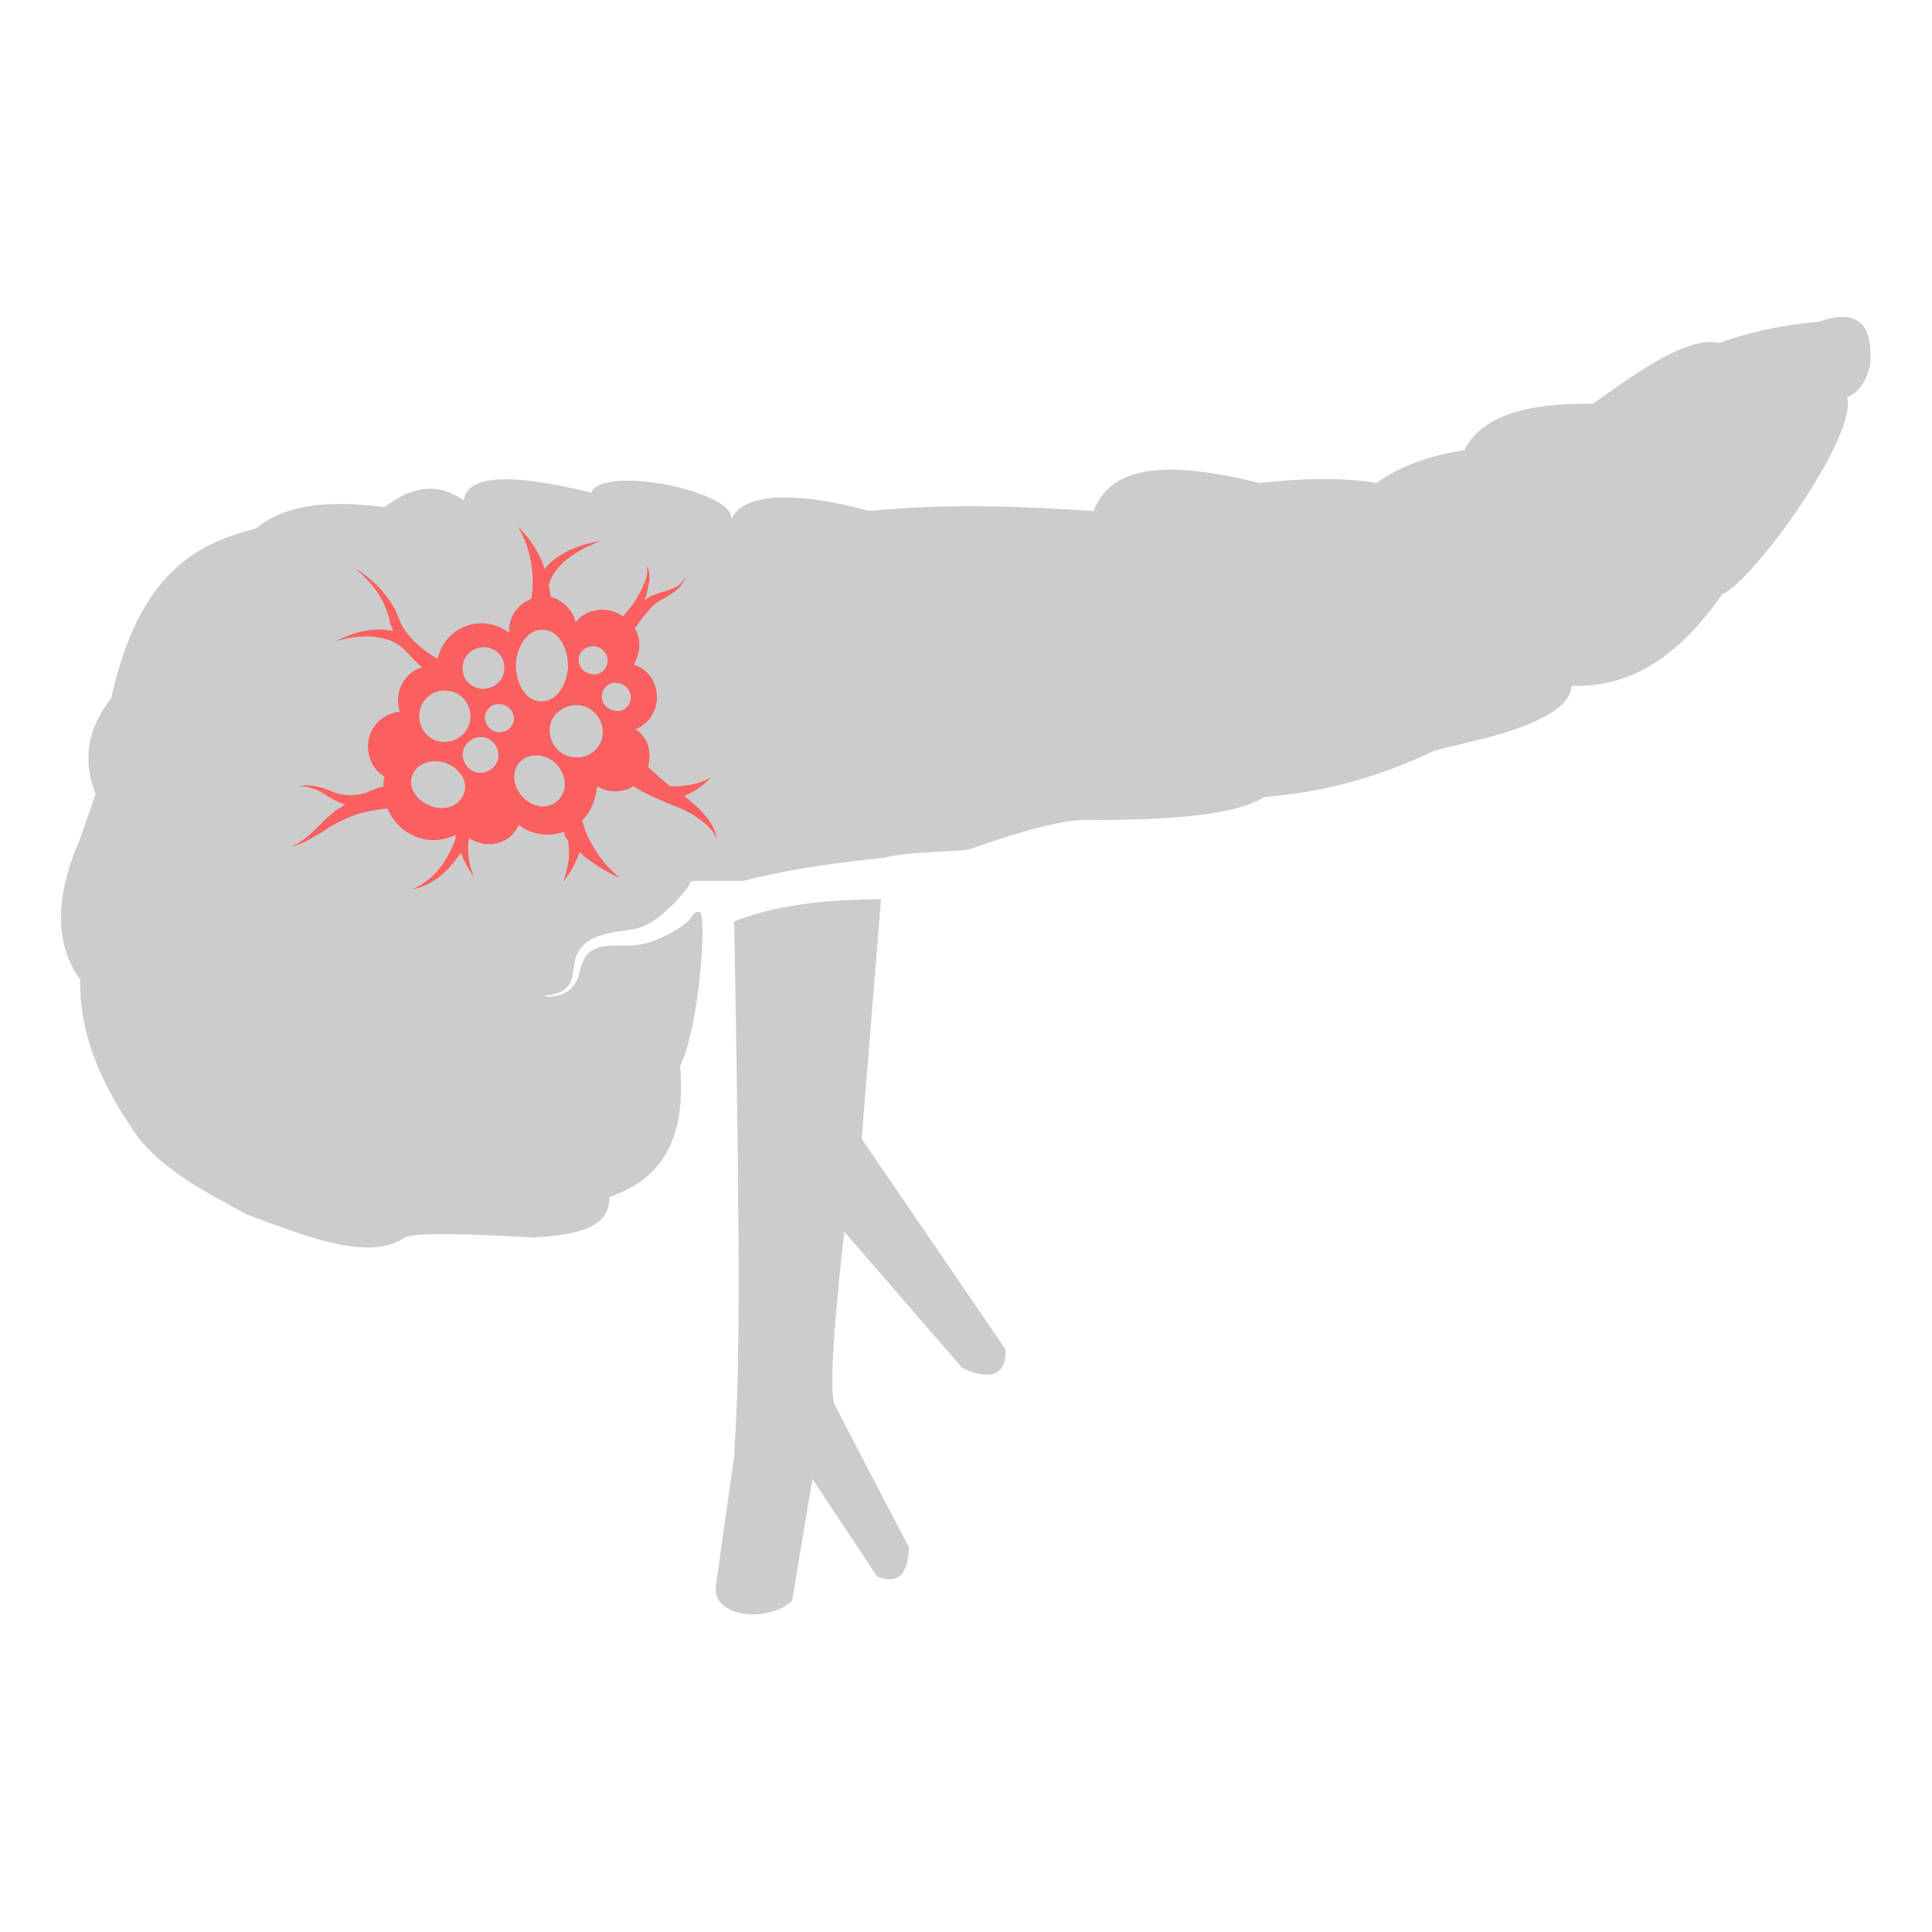
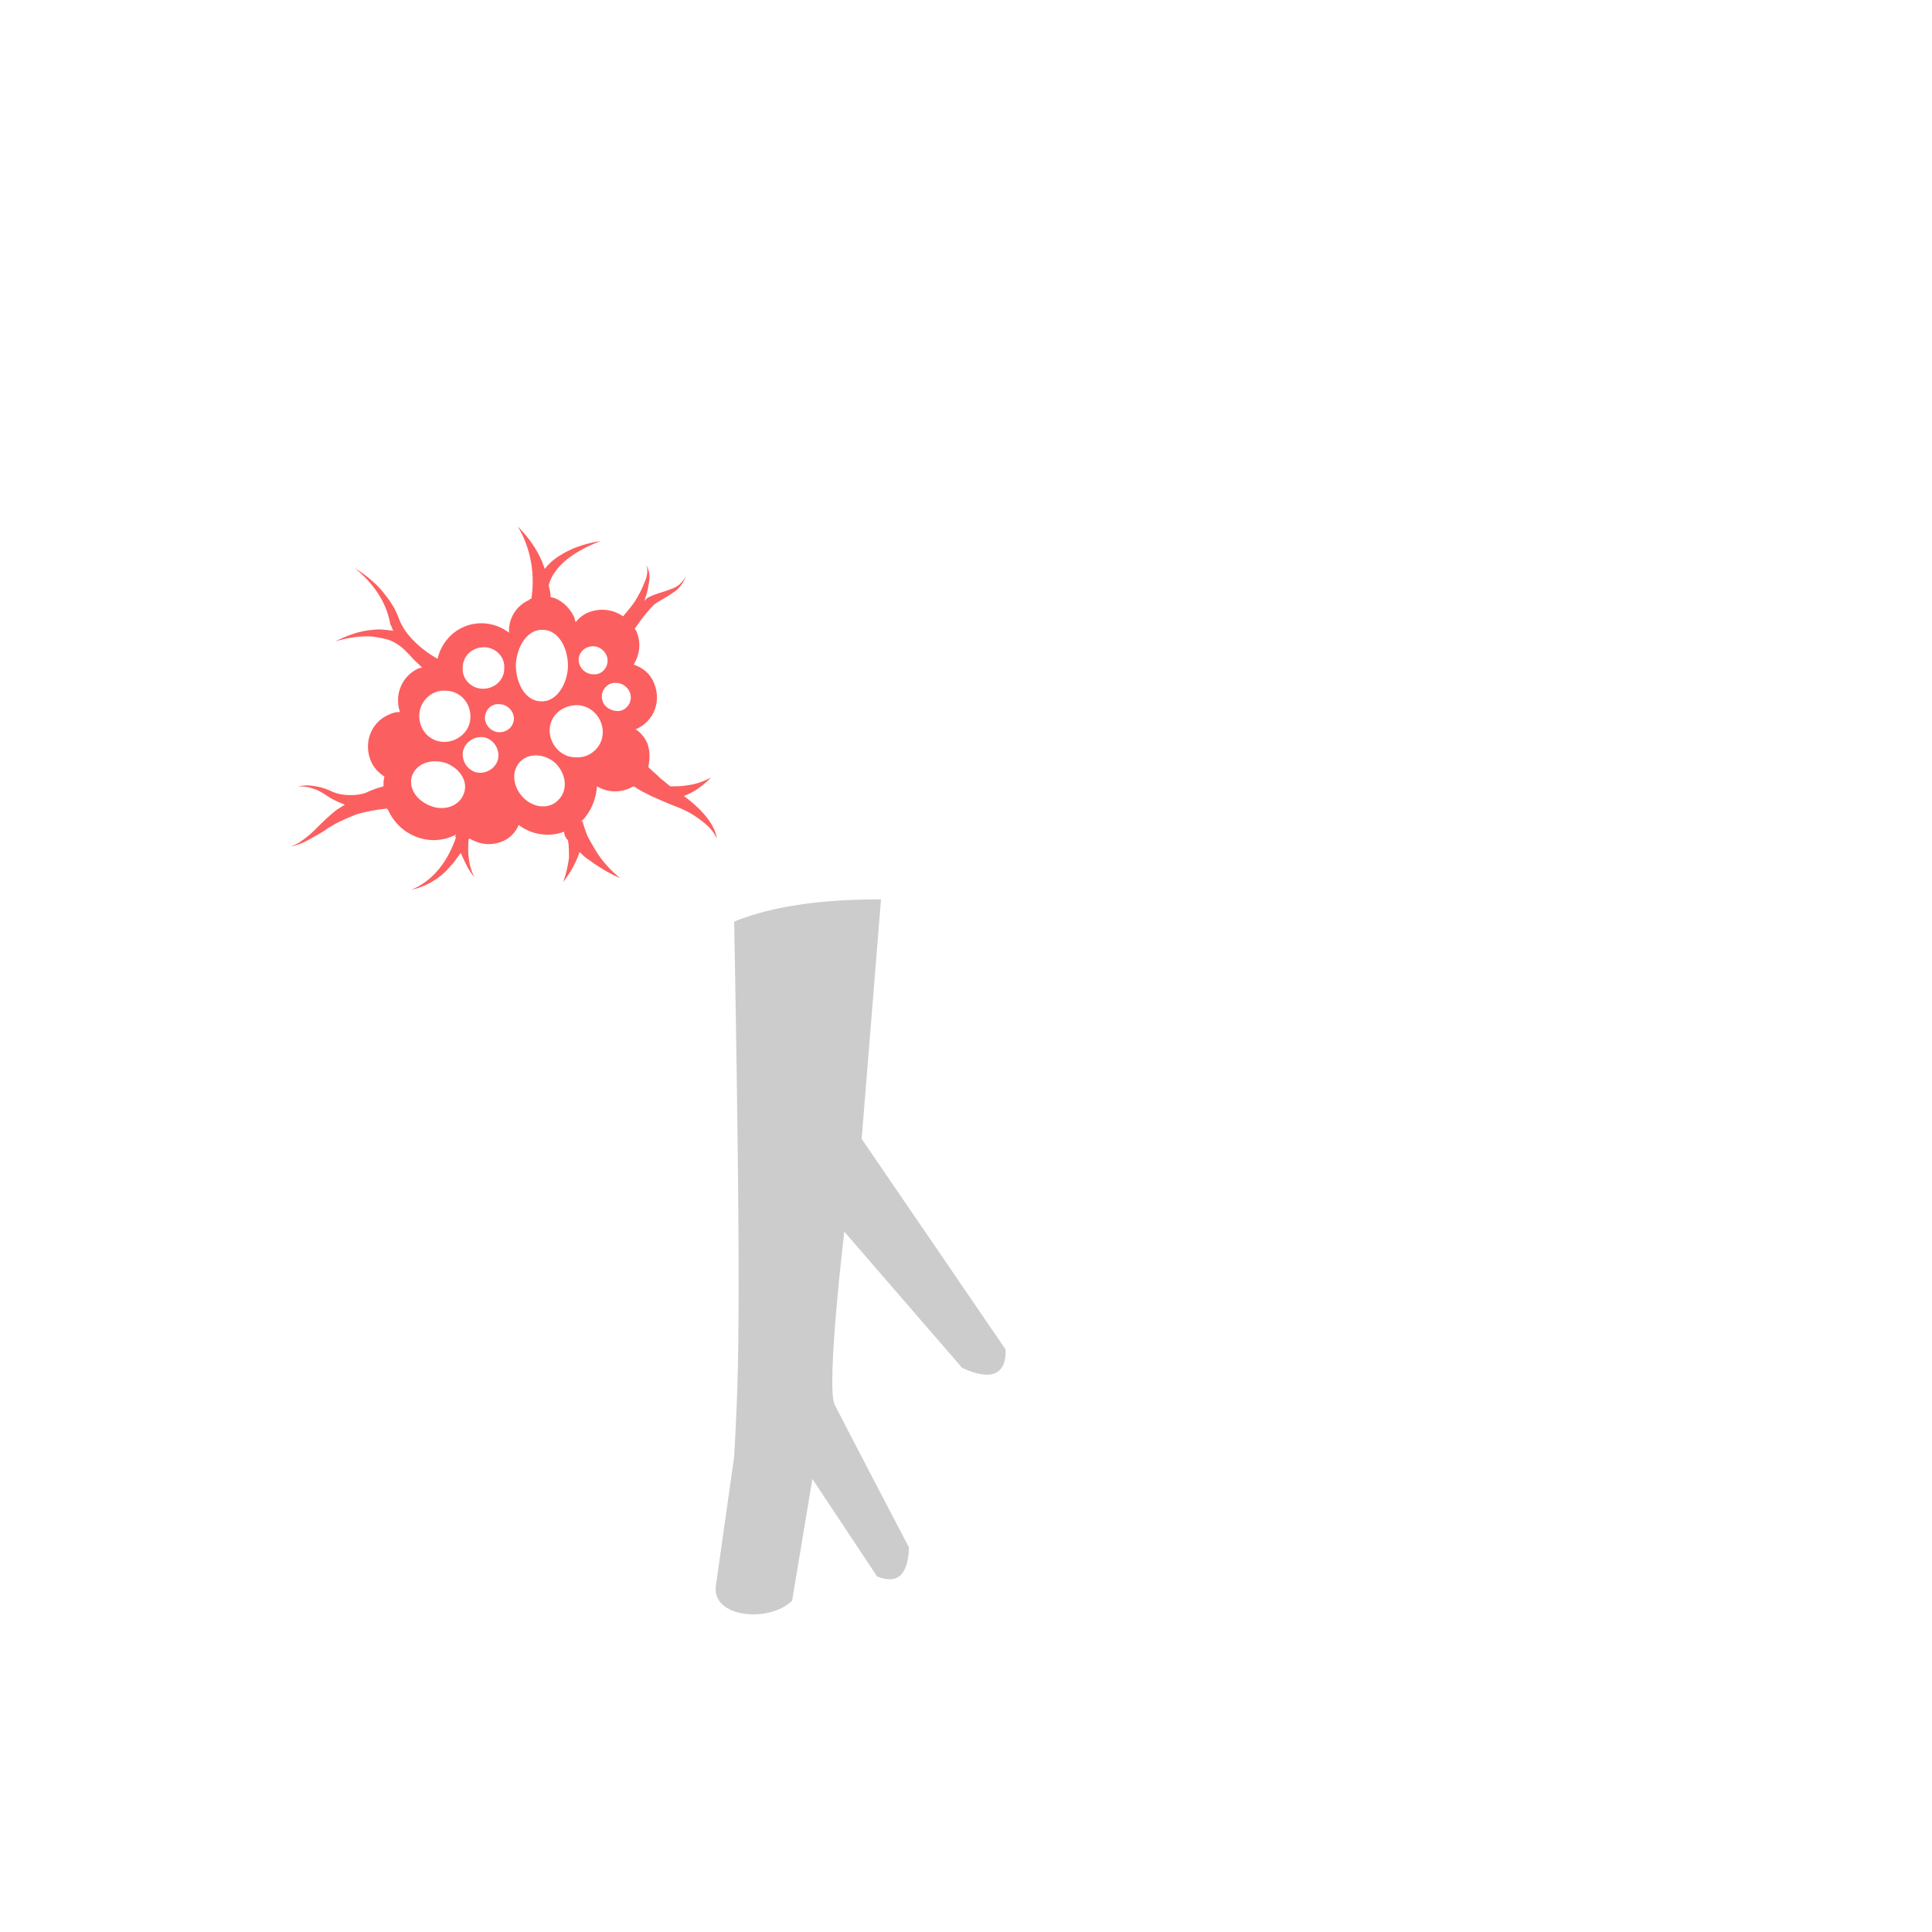
<svg xmlns="http://www.w3.org/2000/svg" version="1.1" id="Layer_2" x="0px" y="0px" width="200px" height="200px" viewBox="0 0 200 200" enable-background="new 0 0 200 200" xml:space="preserve">
  <g>
    <g id="XMLID_189_">
      <path id="XMLID_190_" fill="#CCCCCC" d="M76,95.4c0.8,43.6,0.4,47.8,0,55.4l-1.9,13.4c-0.4,3.3,5.6,3.8,7.9,1.5l2.1-12.6l6.7,10.1    c2.3,0.9,3.2-0.4,3.3-3c0,0-6.8-13-7.7-14.8c-0.9-1.9,1-17.9,1-17.9l12.2,14.1c3.2,1.5,4.6,0.5,4.5-1.9l-14.9-21.8l2-24.8    C85.4,93.1,80.2,93.7,76,95.4z" />
-       <path id="XMLID_191_" fill="#CCCCCC" d="M188.3,33.3c-4.3,0.4-7.6,1.2-10.3,2.2c-3.3-0.7-8.2,2.8-13.1,6.3    c-6.5-0.1-11.5,1.1-13.3,4.8c-4.5,0.7-7.1,2-9.1,3.4c-3.6-0.6-7.7-0.5-12.1,0c-11.6-2.9-15.7-0.9-17.2,2.9    c-7.5-0.5-15.2-0.8-23.2,0c0,0-12.4-3.7-14.3,0.9c0.5-3-13.4-5.7-14.5-2.8c-8.5-2.1-12.8-1.8-13.2,0.8c-3-2.1-5.7-1.2-8.2,0.7    C33,51.6,29,52.6,26.5,54.7c-6.2,1.6-12.1,4.6-15,17.6c-2.6,3.3-2.9,6.6-1.6,9.9l-1.6,4.6c-2.4,5.5-2.9,10.6,0,14.6    c-0.1,5.1,1.8,10.1,5.1,15c2.5,4.2,7.3,6.7,12.1,9.3c6.4,2.4,12.8,4.9,16.4,2.4c1.4-0.6,7.3-0.3,13.5,0c6.9-0.4,7.6-2.2,7.7-4.2    c5-1.7,8-5.5,7.3-13.5c2.1-4.5,2.8-16,2-16c-0.8,0-0.8,0.7-1.2,1c-0.7,0.6-1.5,1.1-2.4,1.5c-0.8,0.4-1.8,0.8-2.7,0.9    c-0.2,0-0.5,0.1-0.7,0.1c-0.2,0-0.5,0-0.7,0c-0.4,0-0.8,0-1.2,0c-0.8,0-1.6,0.1-2.2,0.5c-0.6,0.3-1,1-1.2,1.8    c-0.1,0.4-0.2,0.9-0.4,1.3c-0.2,0.4-0.5,0.8-0.9,1.1s-0.8,0.4-1.3,0.5c-0.4,0.1-0.9,0.1-1.3,0c0.8-0.1,1.8-0.2,2.4-0.8    c0.6-0.5,0.7-1.4,0.8-2.2c0.1-0.4,0.1-0.9,0.4-1.4c0.2-0.5,0.6-0.9,1-1.2c0.8-0.6,1.8-0.8,2.7-1c0.5-0.1,0.9-0.1,1.4-0.2    c0.2,0,0.4-0.1,0.6-0.1s0.4-0.1,0.5-0.1c0.7-0.2,1.4-0.6,2-1c0.6-0.5,1.2-1,1.8-1.6c0.5-0.6,1.1-1.2,1.5-1.8c0,0,0.1-0.5,0.4-0.5    c0.3,0,0.8,0,0.8,0h4.4c3.8-1,8.6-1.8,14.6-2.4c2.5-0.7,8-0.6,8.9-0.9s7.4-2.7,11.3-3c8.2,0,15.8-0.3,19.2-2.4    c6.4-0.5,12.2-2.2,17.6-4.8l5.7-1.4c6.5-1.8,8.4-3.6,8.5-5.3c6.8,0.2,11.6-3.8,15.6-9.5c3.2-1.3,14.1-16.5,12.9-20.4    c2-0.7,2.4-3.4,2.4-3.4C193.9,33.9,192.6,31.8,188.3,33.3z" />
    </g>
    <path fill="#FC5F5F" d="M58.8,87c0.1,0.5,0.1,1.2,0.1,1.8c-0.1,0.8-0.3,1.7-0.6,2.5c0.7-0.9,1.3-1.9,1.7-3.1   c0.3,0.3,0.5,0.5,0.8,0.7c1.1,0.8,2.2,1.5,3.4,2c-1-0.8-1.9-1.8-2.5-2.8c-0.3-0.5-0.6-1-0.9-1.6c-0.2-0.5-0.4-1.1-0.5-1.5l-0.2,0.1   c1-0.9,1.6-2.3,1.7-3.7c1,0.6,2.2,0.7,3.4,0.2c0.1-0.1,0.2-0.1,0.4-0.2c0.6,0.4,1.2,0.7,1.8,1c0.9,0.4,1.8,0.8,2.6,1.1   c0.8,0.3,1.6,0.7,2.4,1.3c0.7,0.5,1.4,1.1,1.8,2c-0.1-0.9-0.7-1.8-1.3-2.5c-0.6-0.7-1.3-1.3-2.1-1.9c1.1-0.4,2-1.1,2.8-1.9   c-0.8,0.4-1.6,0.7-2.5,0.8c-0.5,0.1-1.1,0.1-1.7,0.1c-0.3-0.2-0.6-0.5-1-0.8c-0.4-0.4-0.9-0.8-1.3-1.2c0.2-0.8,0.2-1.7-0.1-2.5   c-0.3-0.6-0.7-1.1-1.2-1.4c1.9-0.8,2.7-2.9,1.9-4.8c-0.4-1-1.2-1.6-2.1-1.9c0.6-1,0.8-2.2,0.3-3.4c0-0.1-0.1-0.2-0.2-0.3   c0.6-0.9,1.3-1.8,2-2.5c0.5-0.4,1.2-0.7,1.9-1.2c0.7-0.4,1.2-1.1,1.4-1.8c-0.3,0.7-0.9,1.2-1.6,1.4c-0.7,0.3-1.4,0.4-2.2,0.8   c-0.2,0.1-0.3,0.2-0.5,0.4c0-0.1,0.1-0.2,0.1-0.3c0.2-0.5,0.3-1.1,0.4-1.7c0.1-0.6,0-1.2-0.3-1.7c0.2,0.5,0.1,1.1-0.1,1.6   c-0.2,0.5-0.4,1-0.7,1.5c-0.4,0.8-1,1.5-1.6,2.2c-1-0.7-2.3-0.9-3.6-0.4c-0.5,0.2-1,0.6-1.3,1c-0.1-0.2-0.1-0.4-0.2-0.6   c-0.5-1-1.4-1.8-2.4-2c0-0.4-0.1-0.8-0.2-1.2c0.1-0.4,0.3-0.9,0.6-1.3c0.3-0.5,0.8-1,1.3-1.4c1-0.8,2.2-1.4,3.5-1.9   c-1.3,0.2-2.7,0.6-3.9,1.3c-0.7,0.4-1.4,0.9-1.9,1.6c-0.1-0.3-0.2-0.5-0.3-0.8c-0.6-1.4-1.5-2.6-2.5-3.6c1.4,2.3,1.8,5.1,1.4,7.5   c-0.1,0-0.2,0-0.2,0.1c-1.4,0.6-2.2,2-2.1,3.4c-1.3-1-3.1-1.3-4.7-0.6c-1.4,0.6-2.4,1.9-2.7,3.3c-0.9-0.5-1.7-1.1-2.4-1.8   c0,0,0,0-0.1-0.1c-0.6-0.6-1.1-1.3-1.4-2c-0.2-0.5-0.4-1.1-0.8-1.7c-0.3-0.5-0.7-1-1.1-1.5c-0.8-0.9-1.8-1.7-2.8-2.3   c1.9,1.5,3.3,3.5,3.7,5.8c0.1,0.2,0.2,0.4,0.3,0.7c-0.7-0.1-1.4-0.2-2.1-0.1c-1.4,0.1-2.7,0.6-3.9,1.2c1.3-0.4,2.7-0.6,3.9-0.5   c0.6,0.1,1.3,0.2,1.8,0.4c0.5,0.2,1.1,0.6,1.4,0.9c0.2,0.2,0.4,0.4,0.6,0.6c0.4,0.5,0.9,0.9,1.3,1.3c-0.1,0-0.3,0.1-0.4,0.1   c-1.7,0.8-2.5,2.7-1.9,4.5c-0.4,0-0.8,0.1-1.2,0.3c-1.8,0.8-2.6,2.9-1.8,4.8c0.3,0.7,0.8,1.2,1.4,1.6c-0.1,0.3-0.1,0.6-0.1,1   c-0.7,0.2-1.3,0.4-1.9,0.7c-1,0.3-2.3,0.3-3.3-0.1c-0.6-0.3-1.2-0.5-1.8-0.6c-0.6-0.1-1.3-0.2-1.9,0.1c0.6-0.2,1.2,0,1.8,0.2   c0.6,0.2,1.1,0.6,1.6,0.9c0.5,0.3,1,0.5,1.5,0.7c-0.3,0.2-0.5,0.3-0.8,0.5c-0.8,0.6-1.6,1.4-2.3,2.1c-0.5,0.5-1,0.9-1.6,1.3   c-0.3,0.2-0.6,0.3-0.9,0.4c1-0.1,1.9-0.7,2.8-1.2c0.4-0.2,0.8-0.5,1.1-0.7c0.5-0.3,1-0.6,1.5-0.8c0.4-0.2,0.9-0.4,1.4-0.6   c1-0.3,2.1-0.5,3.2-0.6c0,0.1,0,0.1,0.1,0.2c1.2,2.6,4.2,3.8,6.8,2.6c0.1,0,0.1-0.1,0.2-0.1v0.1h-0.1c0,0.1,0,0.1,0.1,0.2   c-0.8,2.3-2.2,4.4-4.6,5.4c1.5-0.3,3-1.2,4-2.4c0.4-0.4,0.7-0.9,1.1-1.4c0.4,0.9,0.8,1.8,1.4,2.5c-0.6-1.2-0.7-2.5-0.6-3.8   c0-0.1,0.1-0.2,0.1-0.2c1,0.6,2.2,0.8,3.4,0.3c0.8-0.3,1.4-1,1.7-1.7c1.3,1,3.1,1.3,4.7,0.7C58.4,86.5,58.6,86.8,58.8,87z    M62.3,72.1c0-0.8,0.7-1.5,1.5-1.4c0.8,0,1.5,0.7,1.5,1.5s-0.7,1.5-1.5,1.4C62.9,73.5,62.3,72.9,62.3,72.1z M61.4,66.9   c0.8,0,1.5,0.7,1.5,1.5s-0.7,1.5-1.5,1.4c-0.8,0-1.5-0.7-1.5-1.5C59.9,67.5,60.6,66.9,61.4,66.9z M59.7,73c1.5,0,2.7,1.3,2.7,2.8   s-1.3,2.7-2.8,2.6c-1.5,0-2.7-1.3-2.7-2.8S58.2,73,59.7,73z M56.2,65.2c1.5,0,2.6,1.7,2.6,3.8c-0.1,2-1.3,3.7-2.8,3.6   c-1.5,0-2.6-1.7-2.6-3.8C53.5,66.8,54.7,65.1,56.2,65.2z M50.1,67c1.2,0,2.2,1,2.1,2.2c0,1.2-1,2.1-2.2,2.1c-1.2,0-2.2-1-2.1-2.2   C47.9,67.9,48.9,67,50.1,67z M46.1,71.5c1.5,0,2.6,1.2,2.6,2.7s-1.3,2.6-2.7,2.6c-1.5,0-2.6-1.2-2.6-2.7S44.7,71.4,46.1,71.5z    M44.5,83.4c-1.5-0.6-2.3-2-1.8-3.2s2-1.7,3.5-1.2c1.5,0.6,2.3,2,1.8,3.2C47.5,83.5,45.9,84,44.5,83.4z M49.7,80   c-1,0-1.8-0.9-1.8-1.9s0.9-1.8,1.9-1.8s1.8,0.9,1.8,1.9S50.7,80,49.7,80z M51.7,75.8c-0.8,0-1.5-0.7-1.5-1.5c0-0.8,0.7-1.5,1.5-1.4   c0.8,0,1.5,0.7,1.5,1.5C53.2,75.1,52.6,75.8,51.7,75.8z M54.2,82.6c-1.1-1.1-1.3-2.7-0.4-3.7c0.9-1,2.6-0.9,3.7,0.1   c1.1,1.1,1.3,2.7,0.4,3.7C57,83.8,55.3,83.7,54.2,82.6z" />
  </g>
</svg>